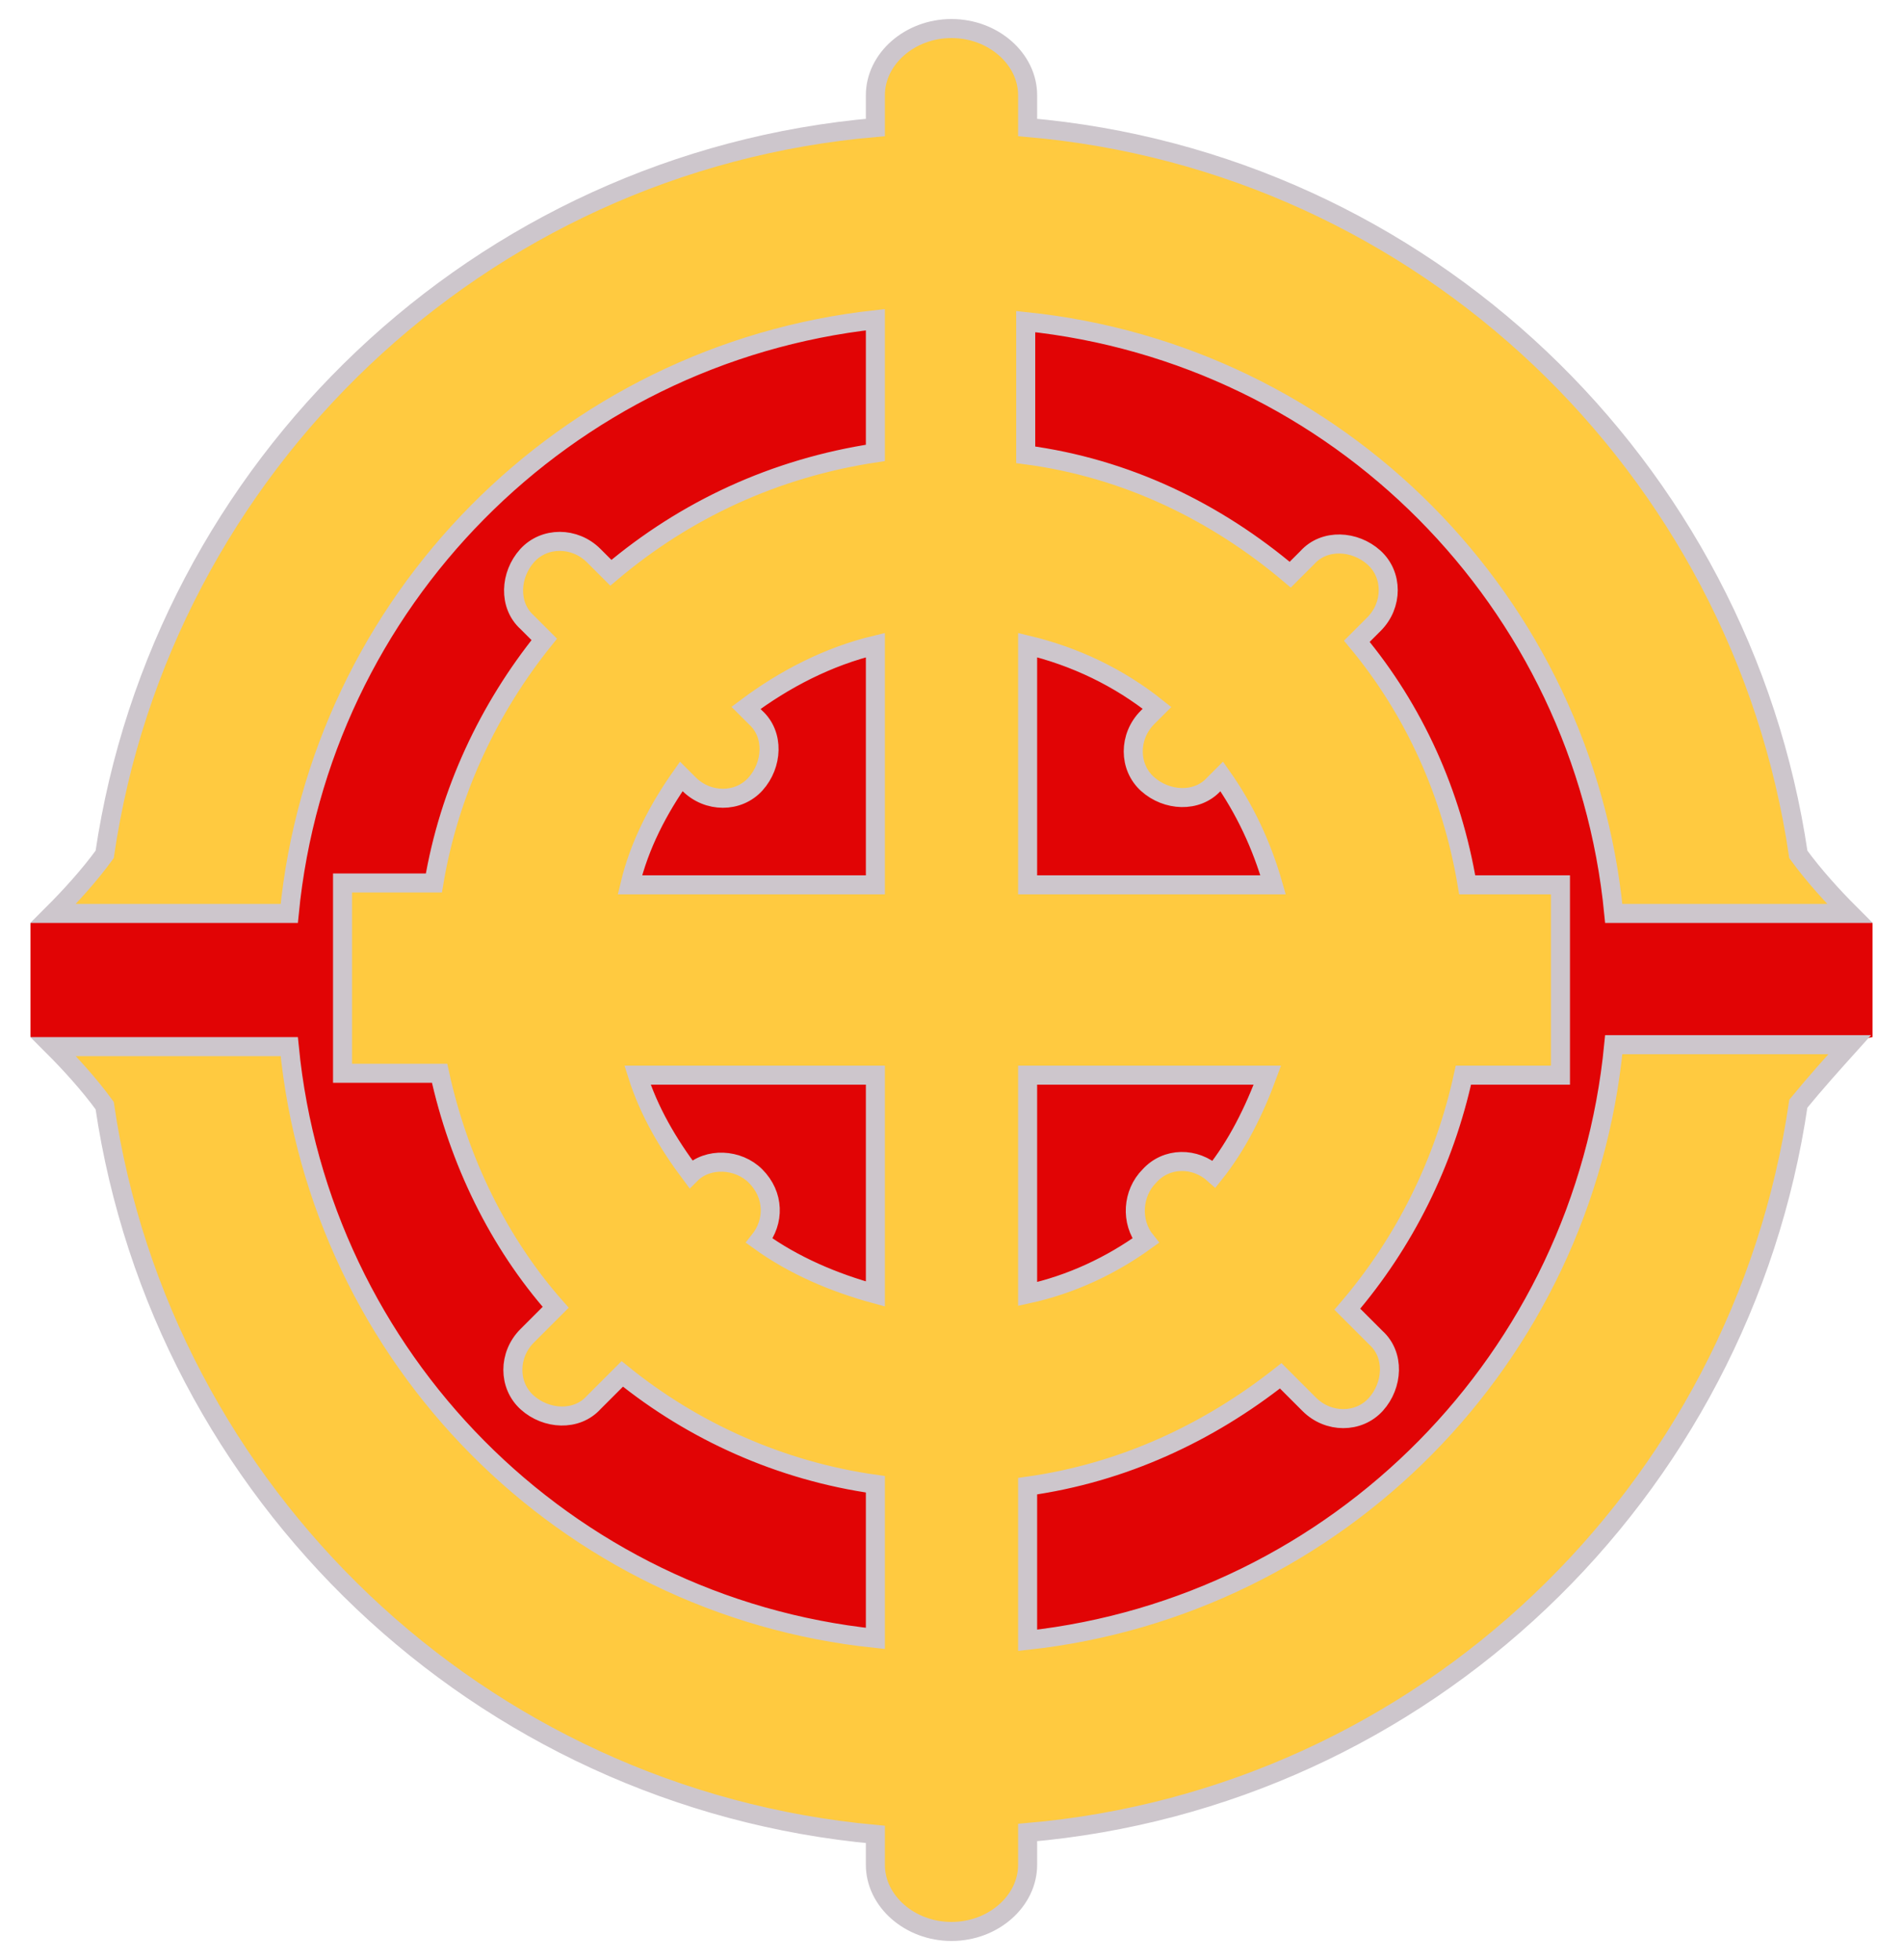
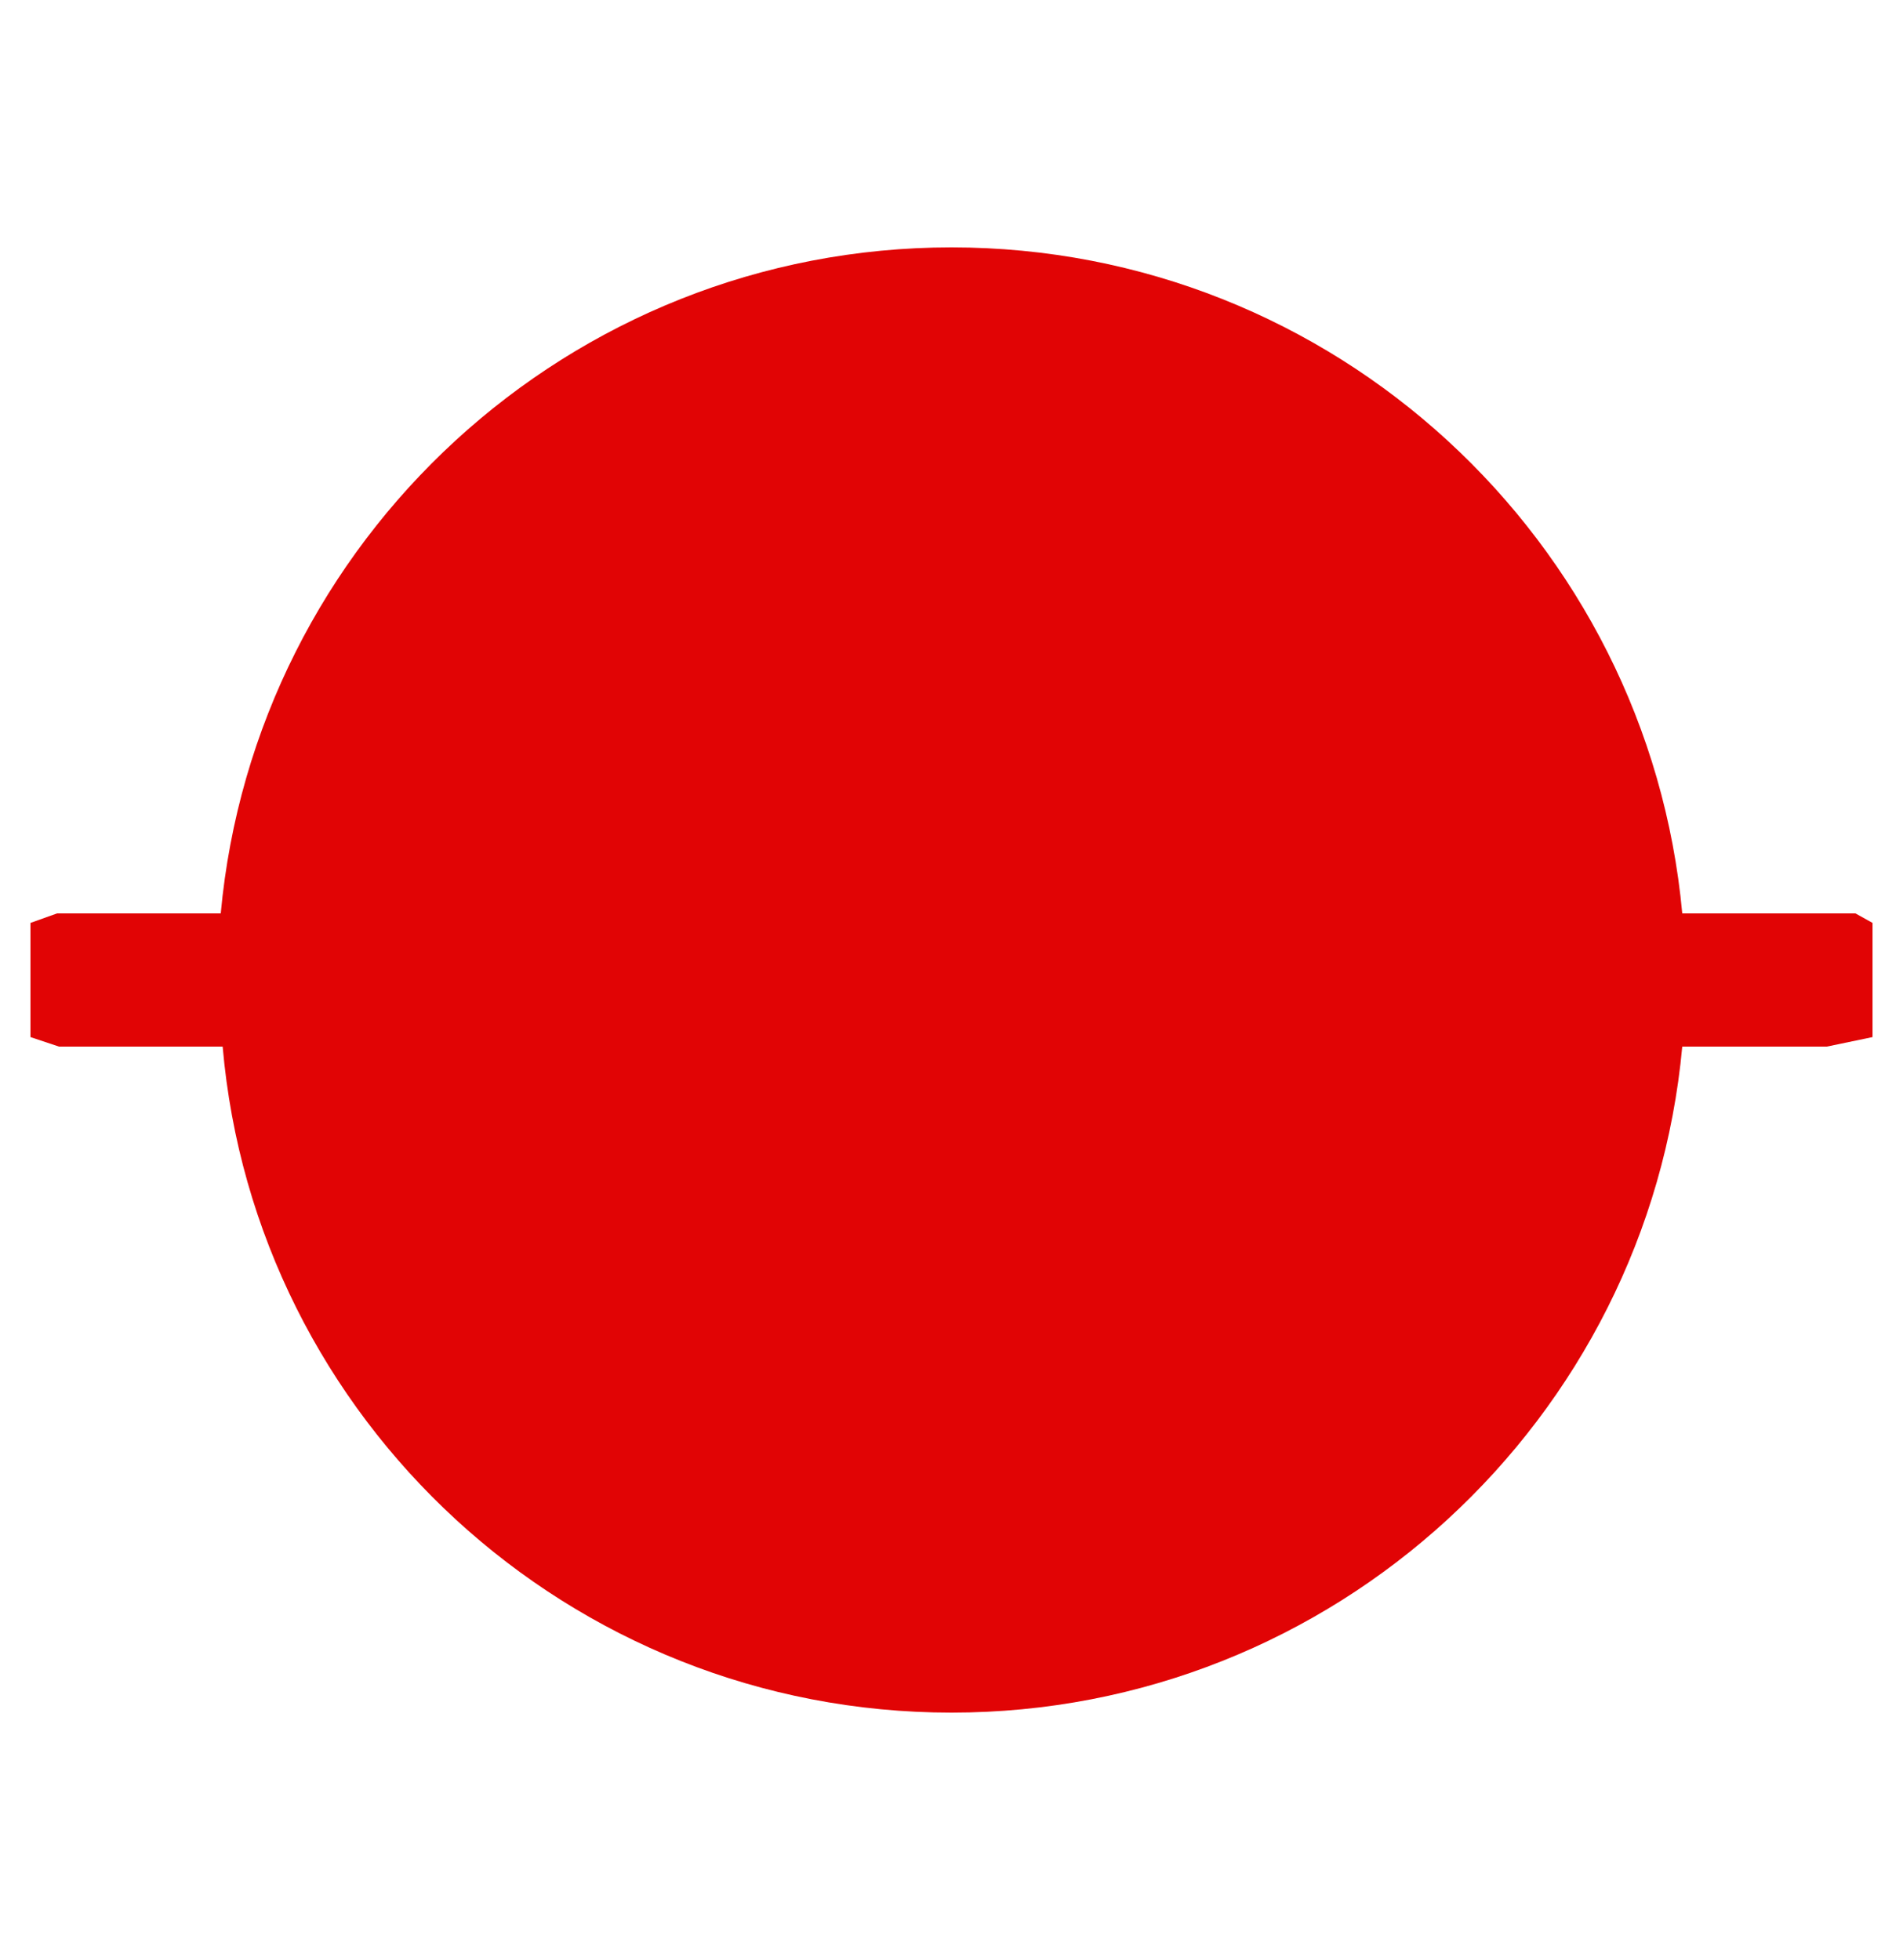
<svg xmlns="http://www.w3.org/2000/svg" version="1.1" id="Layer_2" x="0px" y="0px" viewBox="0 0 100 103" style="enable-background:new 0 0 100 103;" xml:space="preserve">
  <style type="text/css">
	.st0{fill:#E10405;}
	.st1{fill:#FFCA40;stroke:#CDC6CC;stroke-miterlimit:10;}
</style>
  <g>
    <path class="st0" d="M97.5,48h-9.1C86.6,28.4,70.1,13,50,13S13.4,28.4,11.6,48H3l-1.4,0.5v6L3.1,55h8.6C13.4,74.6,29.9,90,50,90   s36.6-15.4,38.4-35H96l2.4-0.5v-6L97.5,48z" />
-     <path class="st1" d="M54,86.2v-8.1c5-0.7,9.5-2.8,13.3-5.8l1.5,1.5c1,1,2.6,1,3.5,0s1-2.6,0-3.5l-1.5-1.5c3-3.5,5.1-7.7,6.1-12.3   H82v-10h-4.9c-0.8-4.8-2.8-9.2-5.8-12.8l0.9-0.9c1-1,1-2.6,0-3.5s-2.6-1-3.5,0l-0.9,0.9c-3.9-3.3-8.6-5.6-13.9-6.3v-7   C70.3,18.6,83.2,31.6,84.8,48h12.4c-0.9-0.9-1.9-2-2.7-3.1C91.5,24.5,74.8,8.5,54,6.7V5c0-1.9-1.8-3.5-4-3.5c-2.2,0-4,1.6-4,3.5   v1.7C25.2,8.5,8.5,24.5,5.5,44.9C4.7,46,3.7,47.1,2.8,48h12.4C16.8,31.6,29.7,18.6,46,16.8v7c-5.3,0.8-10,3-13.9,6.3l-0.9-0.9   c-1-1-2.6-1-3.5,0s-1,2.6,0,3.5l0.9,0.9c-2.9,3.6-5,8-5.8,12.8H18v10h5.1c1,4.6,3.1,8.9,6.1,12.3l-1.5,1.5c-1,1-1,2.6,0,3.5   s2.6,1,3.5,0l1.5-1.5c3.7,3,8.3,5.1,13.3,5.8v8.1C29.7,84.4,16.8,71.4,15.2,55H2.8c0.9,0.9,1.9,2,2.7,3.1   c3,20.4,19.7,36.4,40.5,38.3V98c0,1.9,1.8,3.5,4,3.5c2.2,0,4-1.6,4-3.5v-1.7c20.8-1.8,37.5-17.8,40.5-38.3c0.9-1.1,1.8-2.1,2.7-3.1   H84.8C83.2,71.4,70.3,84.4,54,86.2z M63.8,61.7c-1-0.9-2.5-0.9-3.4,0.1c-0.9,0.9-1,2.4-0.2,3.4c-1.8,1.3-3.9,2.3-6.2,2.8V56.5h12.6   C65.9,58.4,65,60.2,63.8,61.7z M60.8,37.2l-0.5,0.5c-1,1-1,2.6,0,3.5s2.6,1,3.5,0l0.4-0.4c1.2,1.7,2.1,3.6,2.7,5.7H54V33.9   C56.5,34.5,58.8,35.6,60.8,37.2z M35.8,40.8l0.4,0.4c1,1,2.6,1,3.5,0s1-2.6,0-3.5l-0.5-0.5c2-1.5,4.3-2.7,6.8-3.3v12.6H33.1   C33.6,44.4,34.6,42.5,35.8,40.8z M39.9,65.2c0.8-1,0.8-2.4-0.2-3.4c-0.9-0.9-2.5-1-3.4-0.1c-1.2-1.6-2.2-3.3-2.8-5.2H46V68   C43.8,67.4,41.7,66.5,39.9,65.2z" />
  </g>
</svg>